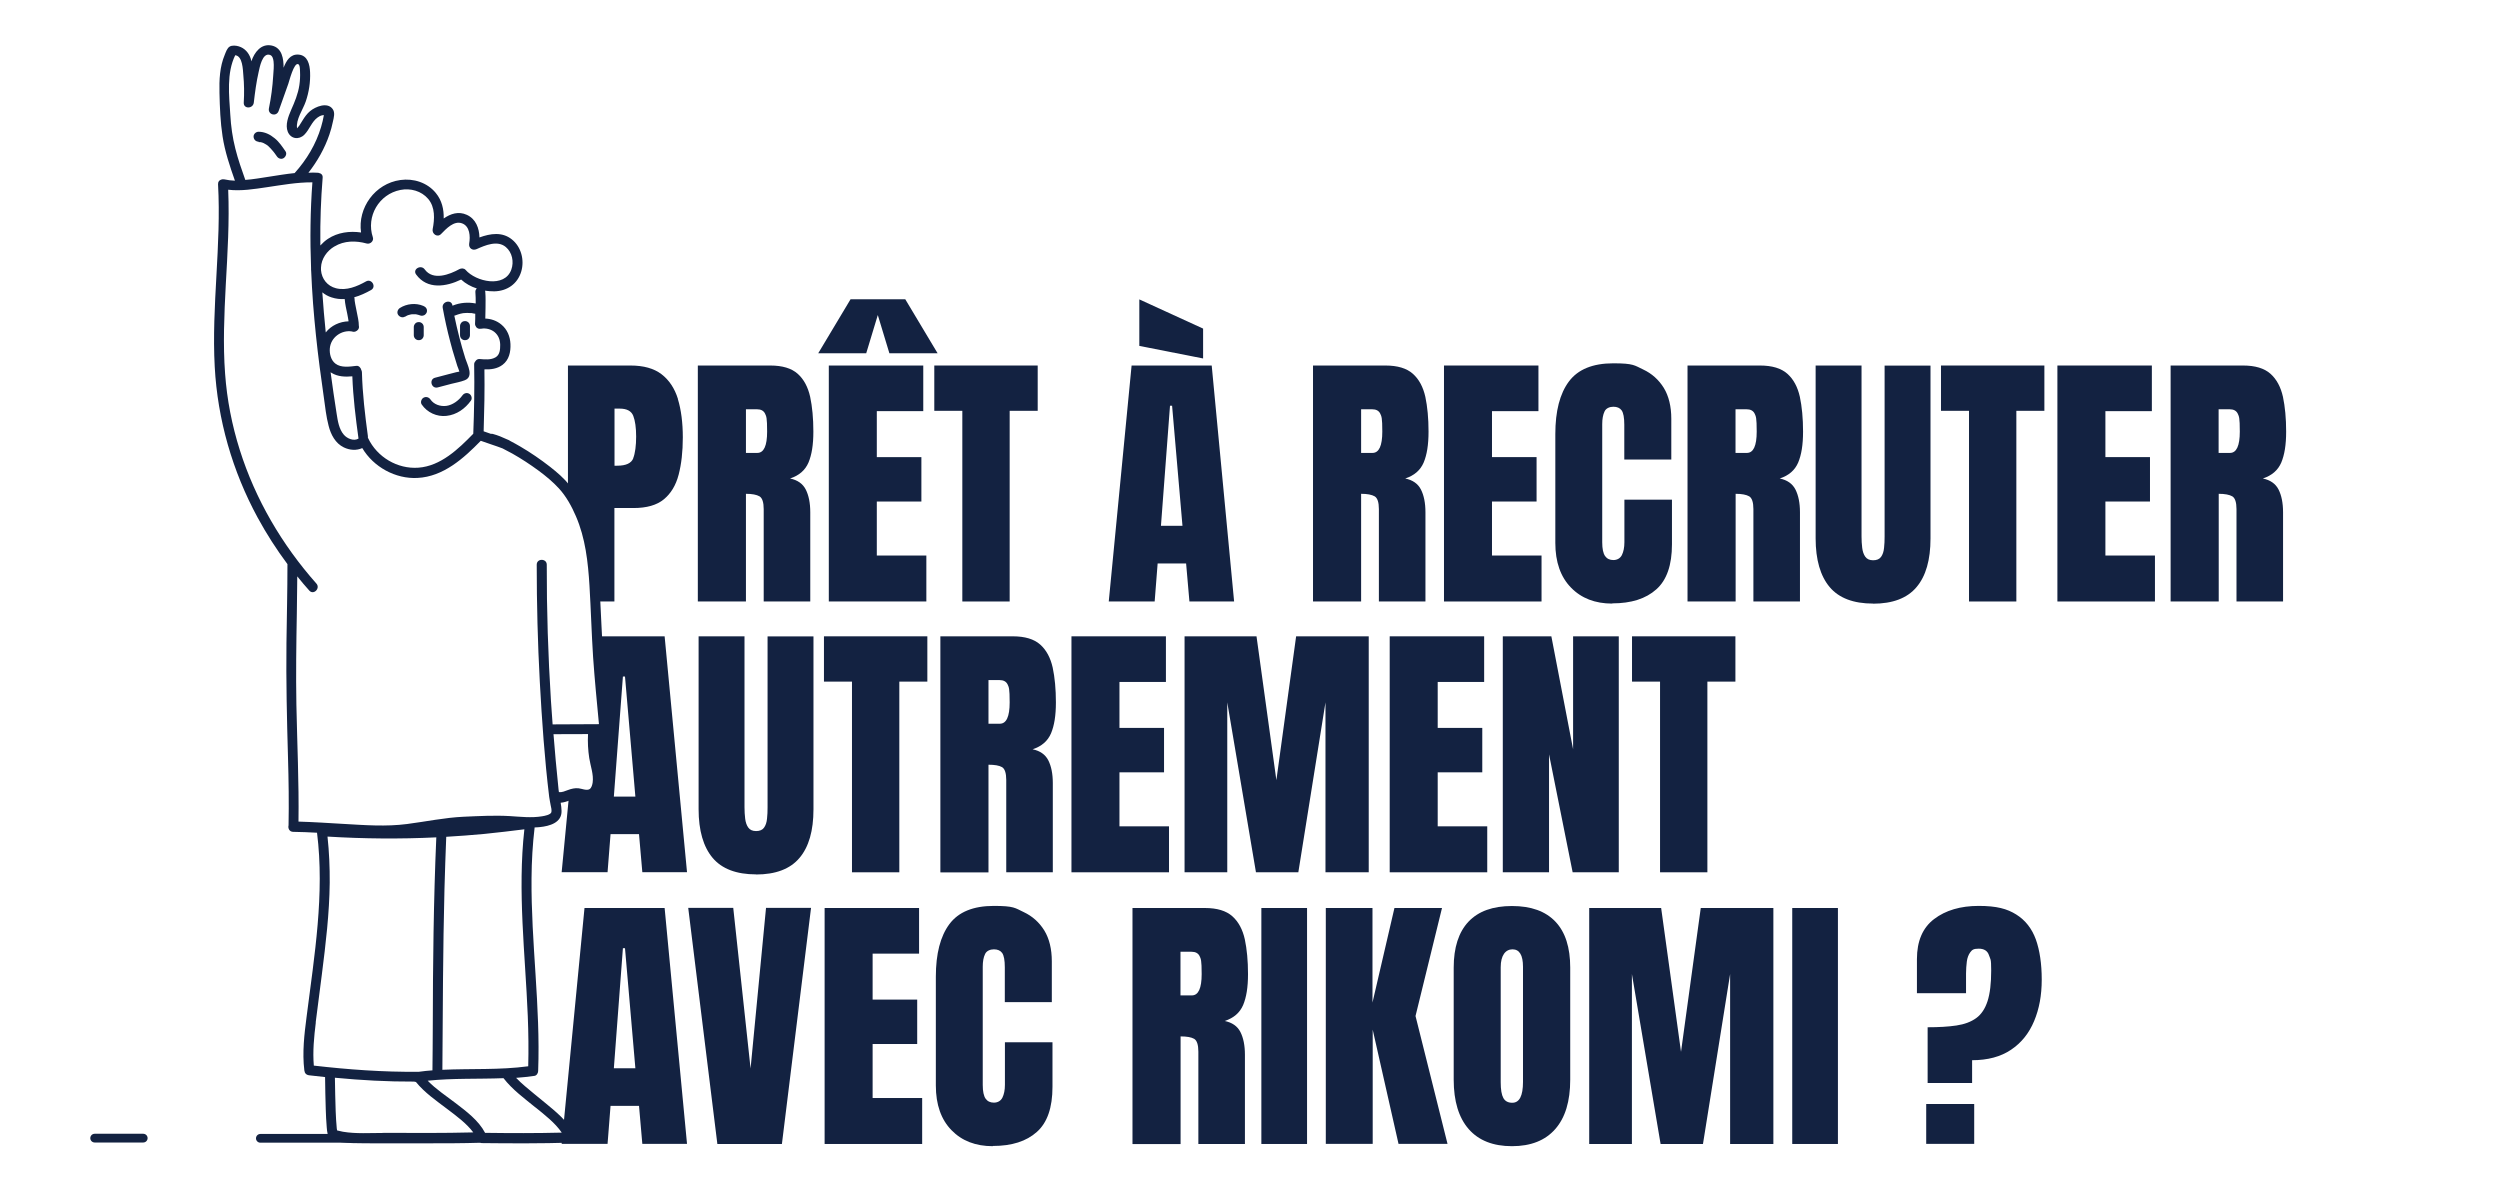
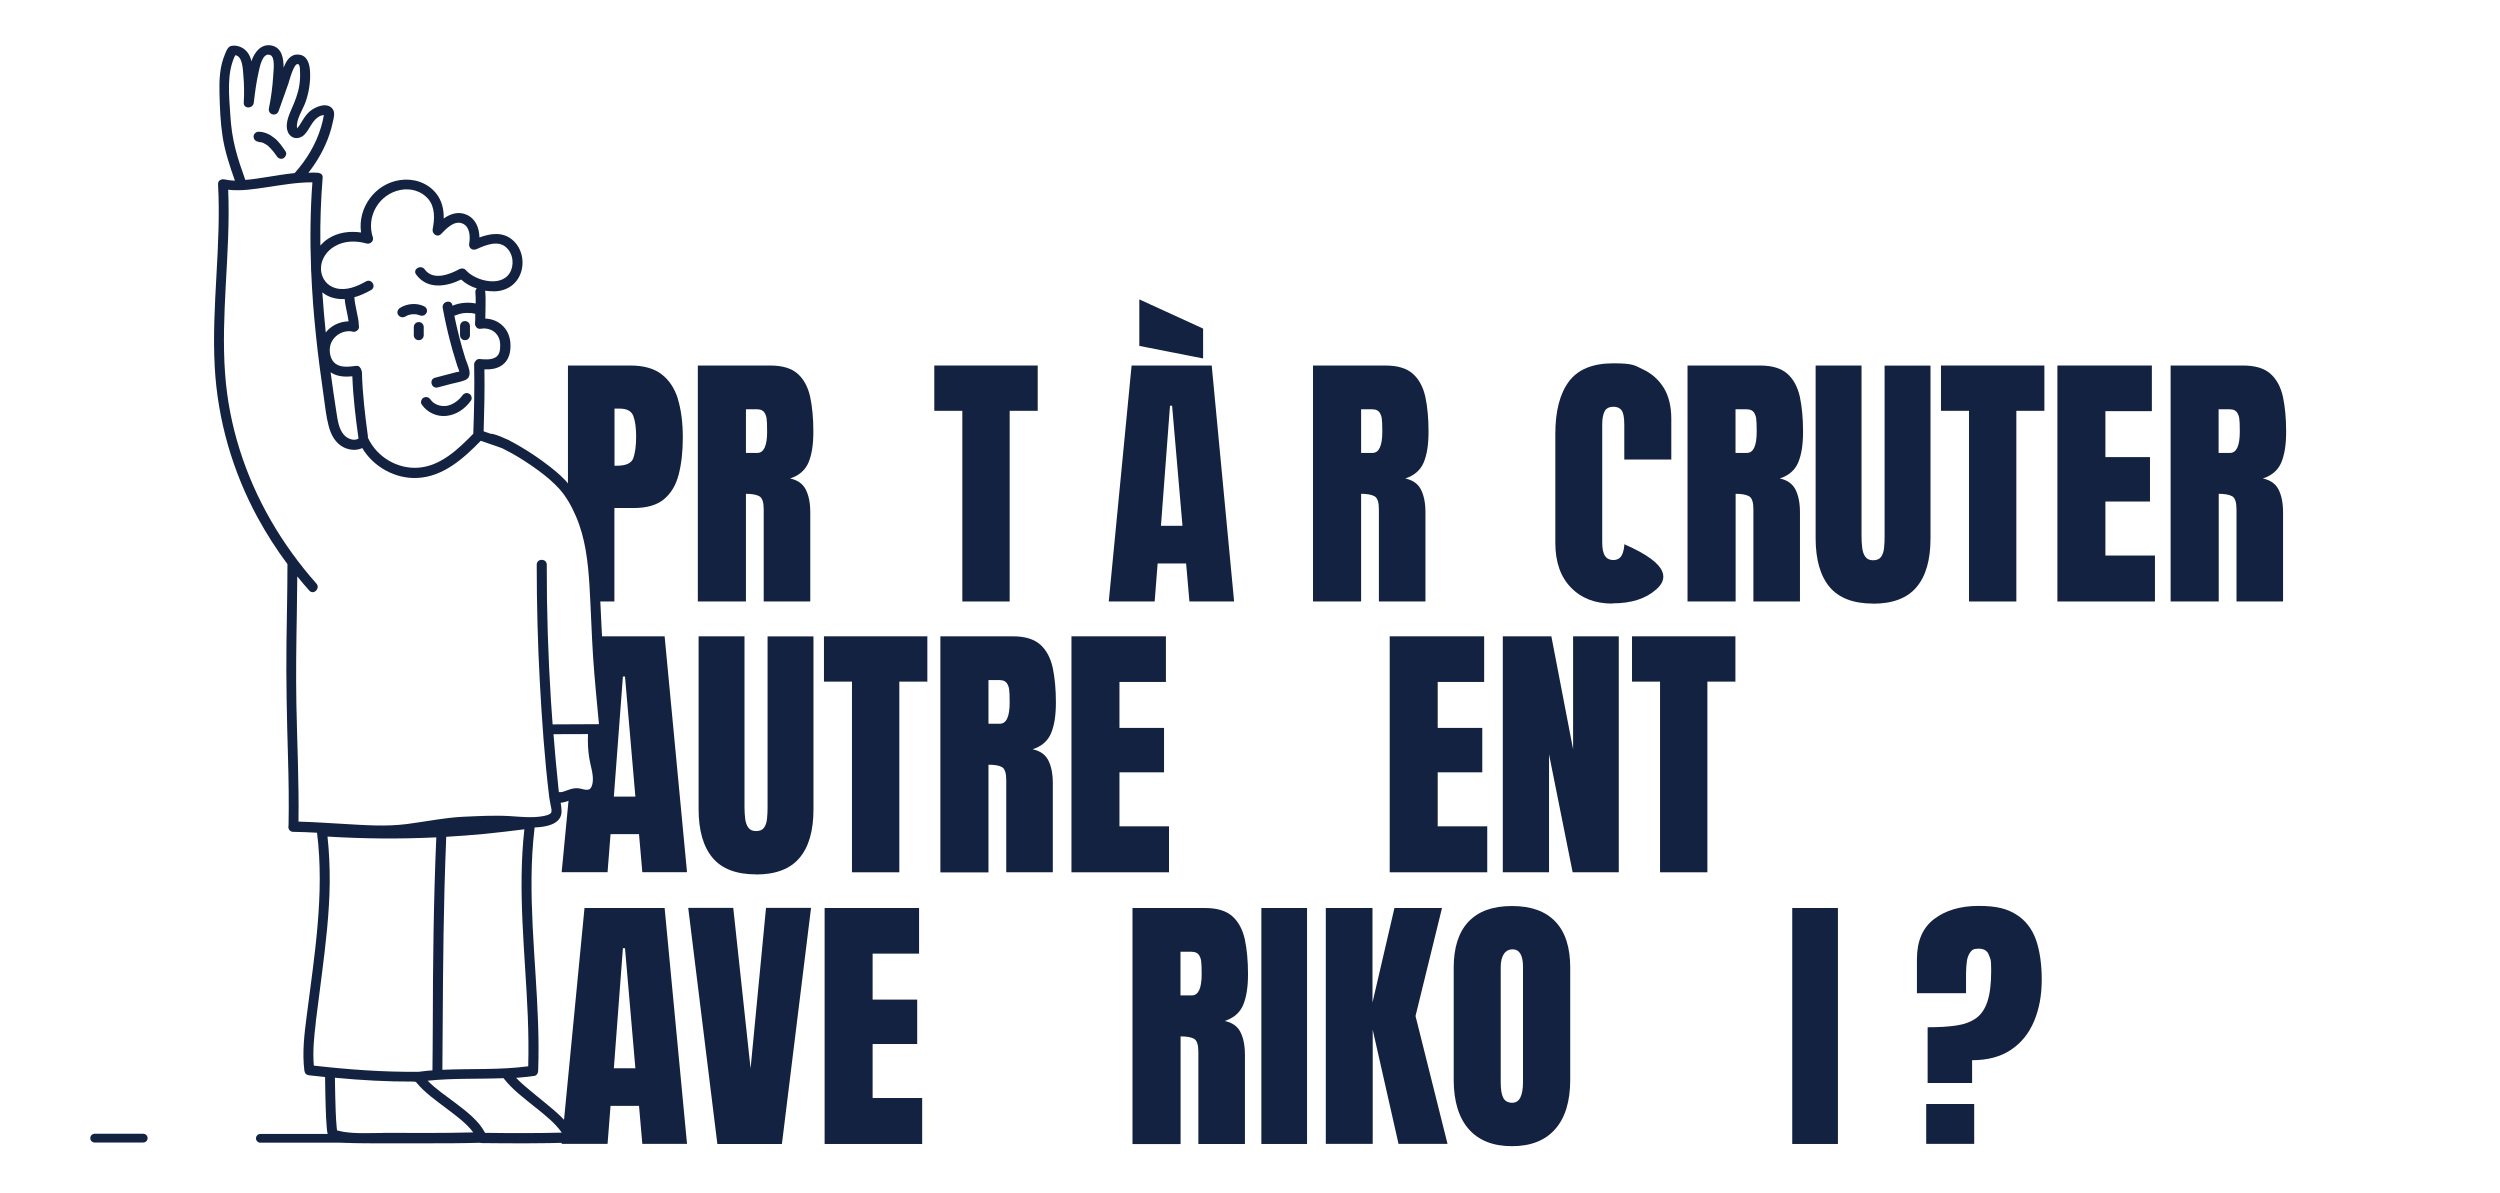
<svg xmlns="http://www.w3.org/2000/svg" width="859" height="410" viewBox="0 0 859 410" fill="none">
  <path d="M207.394 227.539C206.788 219.207 206.522 210.876 206.067 202.582C205.612 194.175 204.816 185.578 201.745 177.663C200.229 173.763 198.219 169.976 195.603 166.643C193.745 164.257 191.356 162.25 189.006 160.395C185.745 157.857 182.333 155.509 178.769 153.426C177.631 152.745 176.418 152.101 175.205 151.457C175.053 151.344 174.901 151.23 174.674 151.154C174.522 151.078 174.371 151.041 174.219 150.965C172.626 150.207 171.034 149.564 169.366 149.109C169.138 149.033 168.911 149.033 168.683 149.071C167.849 148.806 167.015 148.503 166.181 148.2C166.408 141.119 166.56 134.037 166.446 126.917C168.645 126.993 170.844 126.728 172.664 125.364C174.939 123.66 175.508 120.896 175.394 118.207C175.281 115.632 174.295 113.17 172.247 111.504C170.655 110.178 168.721 109.535 166.75 109.459C166.75 108.247 166.826 107.035 166.826 105.823C166.826 104.006 166.901 102.188 166.75 100.37C166.75 100.219 166.712 100.029 166.636 99.878C167.698 100.029 168.797 100.105 169.821 100.105C174.219 100.029 177.859 97.568 179.11 93.25C180.247 89.388 179.11 84.843 175.887 82.268C172.551 79.579 168.494 80.223 164.74 81.586C164.664 78.405 163.527 75.262 160.418 73.823C157.536 72.497 154.806 73.444 152.456 75.073C152.532 71.929 151.849 68.862 149.726 66.287C146.806 62.727 142.067 61.212 137.555 61.856C128.835 63.068 122.844 71.437 124.057 79.882C120.152 79.314 116.057 79.844 112.721 82.041C111.735 82.684 110.863 83.48 110.067 84.351C110.067 84.086 110.067 83.783 110.067 83.518C109.991 76.019 110.256 68.521 110.863 61.061C110.939 60.114 110.37 59.584 109.688 59.47C109.536 59.394 109.347 59.356 109.157 59.356C108.095 59.281 107.034 59.281 105.972 59.356C109.043 55.418 111.546 51.025 113.176 46.253C113.669 44.814 114.086 43.299 114.389 41.785C114.693 40.383 115.223 38.679 114.275 37.429C112.456 34.968 108.399 36.634 106.541 38.187C105.479 39.058 104.683 40.194 103.963 41.368C103.546 42.012 103.166 42.693 102.749 43.299C102.636 43.451 102.219 43.83 102.143 44.019C102.143 44.019 102.105 44.057 102.067 44.095C101.612 41.027 104.114 37.657 105.062 34.854C106.162 31.635 106.692 28.189 106.541 24.781C106.427 22.206 105.745 19.024 102.598 18.759C99.716 18.532 98.351 20.918 97.441 23.266C97.441 20.198 96.948 16.449 93.384 15.654C89.707 14.859 87.394 18.002 86.37 21.069C86.294 20.804 86.256 20.501 86.18 20.236C85.536 18.191 84.095 16.525 82.01 15.919C81.138 15.654 79.773 15.502 78.939 15.995C78.029 16.525 77.612 17.888 77.233 18.797C75.489 22.925 75.299 27.47 75.413 31.938C75.526 36.937 75.716 41.936 76.474 46.859C77.27 52.085 78.977 57.122 80.721 62.083C79.47 62.045 78.256 61.894 77.081 61.629C76.664 61.553 76.323 61.591 76.019 61.704C75.375 61.894 74.882 62.424 74.92 63.295C76.095 84.237 72.645 105.104 73.782 126.046C74.768 144.186 79.849 161.871 88.531 177.853C91.564 183.42 94.977 188.759 98.768 193.834C98.768 193.91 98.768 193.986 98.768 194.061C98.768 202.999 98.541 211.936 98.427 220.874C98.275 234.052 98.579 247.156 98.958 260.334C99.185 268.098 99.299 275.861 99.147 283.587C98.882 284.571 99.413 285.821 100.74 285.821C103.47 285.859 106.2 285.973 108.929 286.124C111.583 307.18 108.019 328.35 105.365 349.216C104.569 355.389 103.811 361.562 104.569 367.773C104.683 368.795 105.252 369.363 106.275 369.477C108.095 369.704 109.915 369.893 111.697 370.083C111.697 370.121 111.697 370.159 111.697 370.234C111.735 373.832 111.811 377.43 111.925 381.027C112.001 383.148 112.076 385.269 112.266 387.352C112.418 388.829 112.418 390.533 113.82 391.366C115.792 392.54 118.825 392.654 121.062 392.767C123.299 392.843 125.574 392.805 127.811 392.843C134.143 392.843 140.437 392.881 146.769 392.843C152.835 392.843 158.901 392.843 164.968 392.654C165.157 392.729 165.385 392.767 165.612 392.767C175.773 392.881 185.897 392.919 196.058 392.616C196.134 392.616 196.21 392.616 196.247 392.616C196.247 392.616 196.285 392.616 196.323 392.616C196.399 392.616 196.437 392.616 196.513 392.578C196.589 392.578 196.702 392.54 196.778 392.502C196.816 392.502 196.892 392.502 196.93 392.426C197.726 391.972 197.916 391.063 197.612 390.268C197.612 390.23 197.574 390.154 197.537 390.116C195.375 385.42 190.901 381.898 186.996 378.679C184.797 376.862 182.56 375.082 180.399 373.226C179.337 372.317 178.314 371.37 177.328 370.348C179.451 370.196 181.536 369.969 183.66 369.666C184.418 369.553 184.911 368.682 184.911 368C185.745 345.884 182.446 323.881 182.636 301.765C182.674 295.933 183.015 290.101 183.698 284.306C184.304 284.306 184.873 284.231 185.48 284.193C188.778 283.852 193.063 282.716 192.949 278.626C192.949 277.679 192.797 276.77 192.646 275.823C194.92 275.672 197.006 274.119 199.356 274.612C200.949 274.952 202.541 275.217 204.058 274.46C205.271 273.816 206.105 272.68 206.598 271.393C207.698 268.477 206.902 265.22 206.295 262.304C205.612 259.009 205.385 255.752 205.537 252.42C206.257 252.42 207.015 252.42 207.736 252.42C208.608 252.42 209.556 251.624 209.442 250.715C208.721 243.066 207.963 235.416 207.394 227.766V227.539ZM114.92 84.692C118.257 82.647 122.313 82.647 125.991 83.669C127.204 84.01 128.531 82.798 128.114 81.548C125.726 74.391 130.2 66.703 137.593 65.264C141.043 64.582 144.797 65.605 147.11 68.332C149.574 71.21 149.347 75.262 148.664 78.746C148.361 80.337 150.257 81.738 151.546 80.412C153.29 78.632 155.944 75.716 158.75 76.739C161.48 77.724 161.631 81.283 161.214 83.669C160.949 85.222 162.314 86.244 163.754 85.601C166.712 84.275 170.92 82.457 173.802 84.881C176.001 86.737 176.645 89.956 175.698 92.607C173.423 99.082 163.489 96.81 159.963 92.72C159.47 92.152 158.522 92.114 157.878 92.455C154.503 94.311 148.816 96.545 145.934 92.569C144.645 90.789 141.65 92.493 142.977 94.311C146.806 99.575 153.29 98.552 158.446 96.053C159.963 97.454 161.821 98.477 163.83 99.12C163.527 99.423 163.299 99.84 163.337 100.294C163.451 101.62 163.451 102.945 163.451 104.271C160.835 103.778 158.105 103.968 155.603 104.99C155.565 104.99 155.527 105.028 155.489 105.066C155.489 104.99 155.489 104.952 155.451 104.877C155.034 102.718 151.735 103.627 152.115 105.785C152.835 109.686 153.669 113.549 154.693 117.374C155.186 119.305 155.716 121.199 156.323 123.092C156.588 123.963 156.854 124.834 157.119 125.705C157.309 126.235 157.65 126.993 157.84 127.675C157.423 127.788 156.93 127.864 156.702 127.902C155.868 128.129 155.034 128.318 154.2 128.546C152.607 128.962 151.053 129.379 149.46 129.795C147.337 130.363 148.209 133.658 150.37 133.128C151.963 132.711 153.517 132.295 155.11 131.878C156.588 131.499 158.219 131.234 159.66 130.666C162.92 129.454 160.607 125.402 159.887 123.13C158.37 118.283 157.119 113.397 156.096 108.436C156.209 108.436 156.361 108.436 156.475 108.361C157.043 108.133 157.65 107.944 158.219 107.793C158.522 107.717 158.825 107.641 159.129 107.603C159.129 107.603 159.167 107.603 159.205 107.603C159.356 107.603 159.508 107.603 159.66 107.565C160.266 107.527 160.835 107.49 161.442 107.565C161.555 107.565 161.707 107.565 161.821 107.565C161.897 107.565 162.01 107.565 162.086 107.565C162.276 107.565 162.276 107.565 162.01 107.565C162.01 107.565 162.844 107.717 162.92 107.755C163.034 107.755 163.186 107.793 163.299 107.793C163.299 108.967 163.299 110.103 163.224 111.277C163.224 111.655 163.375 112.034 163.603 112.337C163.603 112.337 163.603 112.337 163.603 112.375C163.944 112.754 164.399 113.019 164.892 112.981C164.968 112.981 165.044 112.943 165.119 112.943C165.195 112.943 165.271 112.943 165.385 112.943C166.939 112.678 168.683 113.094 169.897 114.079C171.262 115.215 171.83 116.73 171.868 118.472C171.868 120.1 171.754 121.88 170.314 122.751C168.683 123.736 166.598 123.509 164.74 123.357C164.134 123.319 163.603 123.66 163.299 124.19C163.072 124.456 162.882 124.834 162.92 125.289C163.072 133.204 162.92 141.119 162.617 149.033C157.498 154.297 151.432 160.129 143.773 160.698C136.569 161.228 129.555 157.062 126.484 150.548C126.484 150.51 126.408 150.435 126.408 150.397C126.408 150.207 126.408 150.056 126.408 149.867C125.422 142.558 124.55 135.324 124.361 127.94C124.361 127.599 124.247 127.334 124.133 127.106C123.982 126.349 123.261 125.592 122.465 125.705C120.19 125.97 117.233 126.463 115.261 124.948C113.707 123.774 113.176 121.577 113.328 119.722C113.631 115.897 117.384 113.284 120.948 113.89C121.138 113.965 121.366 114.041 121.593 114.003C122.01 114.003 122.351 113.852 122.655 113.625C122.958 113.397 123.185 113.132 123.299 112.716C123.375 112.489 123.375 112.223 123.299 111.958C123.299 110.368 122.882 108.701 122.579 107.149C122.389 106.24 122.2 105.369 122.048 104.46C121.972 104.081 121.896 103.703 121.858 103.286C121.858 103.21 121.858 103.172 121.858 103.097C121.858 102.945 121.858 102.794 121.821 102.68C121.821 102.491 121.783 102.339 121.707 102.15C123.754 101.582 125.688 100.673 127.508 99.65C129.441 98.552 127.697 95.598 125.764 96.697C122.655 98.439 119.053 99.953 115.451 99.044C112.456 98.287 110.522 95.788 110.294 92.796C110.294 92.493 110.294 92.19 110.294 91.925C110.408 88.895 112.342 86.207 114.882 84.692H114.92ZM118.446 102.756C118.56 104.46 118.977 106.164 119.318 107.83C119.47 108.701 119.659 109.535 119.773 110.406C116.74 110.481 113.783 111.845 111.925 114.231C111.47 109.648 111.053 105.066 110.749 100.446C111.659 101.203 112.721 101.809 113.934 102.188C115.413 102.68 116.929 102.832 118.408 102.756H118.446ZM121.062 129.303C121.328 136.498 122.2 143.58 123.185 150.7C121.555 151.684 119.28 150.7 118.143 149.374C116.475 147.443 116.057 144.64 115.678 142.217C114.92 137.445 114.238 132.673 113.593 127.902C113.707 127.978 113.82 128.053 113.934 128.129C116.095 129.454 118.636 129.53 121.1 129.303H121.062ZM80.872 18.987C83.375 19.29 83.451 23.948 83.602 25.727C83.906 28.909 83.944 32.09 83.754 35.271C83.64 37.505 86.939 37.429 87.204 35.271C87.621 31.711 88.076 28.189 88.873 24.705C89.214 23.228 90.124 17.964 92.778 18.873C93.65 19.176 93.877 20.236 93.991 21.069C94.18 22.66 93.991 24.364 93.877 25.993C93.65 29.78 93.157 33.529 92.399 37.24C91.981 39.399 94.977 40.232 95.735 38.149C96.835 35.006 97.972 31.9 99.072 28.757C99.375 27.924 101.005 21.334 102.484 22.054C103.128 22.357 103.053 24.099 103.091 24.591C103.166 26.144 103.091 27.697 102.863 29.249C102.408 32.279 101.271 35.006 100.019 37.808C99.072 40.005 97.934 42.883 98.882 45.269C99.906 47.768 102.711 48.147 104.569 46.291C106.351 44.511 107.072 41.822 109.157 40.346C109.612 40.005 110.143 39.739 110.674 39.626L111.091 39.55C111.166 39.55 111.242 39.55 111.28 39.588C111.053 40.951 110.711 42.277 110.332 43.602C108.588 49.51 105.365 54.888 101.233 59.47C98.2 59.773 95.166 60.303 92.171 60.758C89.631 61.136 86.977 61.629 84.285 61.818C83.034 58.296 81.782 54.736 80.872 51.101C79.887 47.238 79.356 43.375 79.128 39.399C78.711 32.771 77.801 25.084 80.835 18.949L80.872 18.987ZM152.001 367.545C152.152 346.83 152.19 326.153 152.721 305.438C152.873 299.455 153.1 293.509 153.328 287.525C157.688 287.26 162.01 286.957 166.371 286.541C170.996 286.086 175.584 285.518 180.172 284.95C177.783 306.309 180.475 327.744 181.347 349.14C181.574 354.897 181.65 360.615 181.499 366.371C171.717 367.697 161.821 367.129 151.963 367.583L152.001 367.545ZM108.474 351.299C109.157 345.77 109.877 340.279 110.598 334.75C111.925 324.298 113.176 313.845 113.29 303.317C113.328 298.015 113.1 292.714 112.531 287.45C125.005 288.207 137.479 288.321 149.915 287.715C148.968 309.49 148.74 331.304 148.702 353.117C148.702 358.002 148.626 362.887 148.588 367.773C147.034 367.886 145.479 368.038 143.925 368.265C143.811 368.265 143.735 368.265 143.622 368.265C131.603 368.379 119.735 367.508 107.83 366.144C107.413 361.221 107.906 356.26 108.512 351.337L108.474 351.299ZM131.678 389.283C127.129 389.283 122.351 389.624 117.839 388.866C117.195 388.753 116.588 388.601 115.982 388.45C115.906 388.45 115.868 388.45 115.83 388.412C115.754 387.92 115.792 388.261 115.716 387.73C115.527 385.761 115.413 383.792 115.337 381.785C115.185 377.96 115.147 374.135 115.072 370.31C124.133 371.181 133.195 371.673 142.332 371.635C142.484 371.711 142.674 371.749 142.901 371.749C145.896 375.46 149.991 378.263 153.783 381.141C156.816 383.451 160.266 385.95 162.617 389.094C152.304 389.359 141.991 389.283 131.716 389.245L131.678 389.283ZM184.039 380.535C187.148 383.072 190.674 385.761 193.025 389.169C184.228 389.397 175.47 389.359 166.674 389.245C164.437 384.966 160.19 381.823 156.475 378.982C153.328 376.559 149.764 374.249 146.958 371.332C155.603 370.424 164.323 370.802 173.006 370.461C176.039 374.4 180.209 377.43 184.001 380.535H184.039ZM189.461 279.118C189.044 279.989 187.186 280.33 186.238 280.481C182.598 281.087 178.769 280.633 175.129 280.406C169.897 280.103 164.513 280.406 159.28 280.633C152.721 280.936 146.351 282.299 139.868 283.132C132.626 284.079 125.309 283.511 118.067 283.095C112.911 282.792 107.716 282.451 102.56 282.299C102.749 268.893 102.105 255.487 101.839 242.081C101.65 231.629 101.801 221.176 101.991 210.724C102.067 206.483 102.105 202.279 102.143 198.038C103.47 199.704 104.835 201.332 106.275 202.923C107.754 204.589 110.181 202.128 108.702 200.499C96.91 187.207 87.735 171.566 82.389 154.6C79.697 146.08 77.991 137.331 77.346 128.432C76.588 118.283 77.043 108.058 77.574 97.908C78.18 87.002 78.863 76.095 78.408 65.188C82.806 65.719 87.394 64.961 91.754 64.317C96.91 63.56 102.105 62.613 107.337 62.651C106.617 72.46 106.503 82.268 106.882 92.114C106.882 92.304 106.882 92.493 106.882 92.682C106.882 92.834 106.92 92.985 106.92 93.137C107.072 96.848 107.299 100.559 107.565 104.271C108.133 111.58 108.892 118.851 109.839 126.122C110.294 129.644 110.787 133.128 111.28 136.612C111.735 139.831 112.076 143.164 112.911 146.307C113.669 149.299 115.223 152.328 118.143 153.729C120.19 154.714 122.503 154.865 124.475 153.957C128.304 160.432 135.887 164.636 143.47 164.219C152.342 163.765 159.28 157.516 165.195 151.457C167.66 152.366 170.2 153.123 172.664 154.07C173.802 154.638 174.939 155.244 176.039 155.85C179.186 157.63 182.181 159.599 185.063 161.72C187.527 163.538 189.954 165.545 192.039 167.817C194.541 170.544 196.437 173.99 197.878 177.36C201.138 184.859 202.048 193.115 202.541 201.181C203.034 209.399 203.262 217.617 203.793 225.835C204.323 233.522 205.082 241.172 205.802 248.822C200.494 248.822 195.186 248.86 189.878 248.898C189.688 246.209 189.499 243.52 189.309 240.831C188.323 225.266 187.83 209.626 187.868 194.023C187.868 191.827 184.418 191.789 184.418 194.023C184.418 207.467 184.759 220.911 185.48 234.317C186.2 247.496 187.11 260.713 188.702 273.816C188.816 274.763 189.044 275.672 189.195 276.619C189.347 277.3 189.688 278.55 189.385 279.194L189.461 279.118ZM202.466 260.486C202.883 263.175 204.02 266.129 203.641 268.855C203.527 269.613 203.262 270.749 202.541 271.165C201.556 271.733 199.887 270.976 198.826 270.862C197.537 270.711 196.323 271.014 195.11 271.468C194.124 271.809 193.101 272.339 192.039 272.15C192.001 271.885 191.963 271.582 191.925 271.317C191.584 267.946 191.243 264.576 190.939 261.243C190.674 258.252 190.409 255.26 190.181 252.268C194.124 252.268 198.105 252.268 202.048 252.23C201.897 254.995 202.048 257.759 202.466 260.486Z" fill="#132241" />
  <path d="M145.593 115.177V112.375C145.593 111.92 145.404 111.466 145.1 111.163C144.797 110.86 144.304 110.633 143.887 110.671C143.432 110.671 142.977 110.822 142.674 111.163C142.37 111.504 142.181 111.92 142.181 112.375V115.177C142.181 115.632 142.37 116.086 142.674 116.389C142.977 116.692 143.47 116.919 143.887 116.881C144.342 116.881 144.797 116.73 145.1 116.389C145.404 116.048 145.593 115.632 145.593 115.177Z" fill="#132241" />
  <path d="M161.479 112.034C161.479 111.58 161.29 111.125 160.987 110.822C160.683 110.519 160.19 110.292 159.773 110.33C159.318 110.33 158.863 110.481 158.56 110.822C158.257 111.163 158.067 111.58 158.067 112.034V115.177C158.067 115.632 158.257 116.086 158.56 116.389C158.863 116.692 159.356 116.919 159.773 116.881C160.228 116.881 160.683 116.73 160.987 116.389C161.29 116.048 161.479 115.632 161.479 115.177V112.034Z" fill="#132241" />
  <path d="M139.11 108.853C139.337 108.702 139.603 108.55 139.868 108.436C139.868 108.436 139.944 108.436 139.944 108.399C140.096 108.361 140.209 108.285 140.361 108.247C140.588 108.171 140.854 108.096 141.081 108.058C141.195 108.058 141.309 108.058 141.423 107.982C141.461 107.982 141.536 107.982 141.574 107.982C141.878 107.982 142.143 107.982 142.446 107.982C142.56 107.982 142.674 107.982 142.788 107.982C142.788 107.982 142.863 107.982 142.901 107.982C143.47 108.096 144.001 108.247 144.532 108.436C144.911 108.588 145.517 108.436 145.859 108.247C146.2 108.02 146.541 107.641 146.655 107.225C146.769 106.77 146.731 106.278 146.465 105.899C146.2 105.483 145.859 105.293 145.442 105.104C142.863 104.006 139.716 104.346 137.404 105.823C136.645 106.316 136.266 107.376 136.797 108.171C137.29 108.929 138.352 109.307 139.148 108.777L139.11 108.853Z" fill="#132241" />
  <path d="M145.517 136.65C144.759 137.104 144.38 138.24 144.911 138.998C146.769 141.724 150.105 143.277 153.404 142.898C156.892 142.52 159.811 140.437 161.821 137.634C162.352 136.877 161.972 135.703 161.214 135.286C160.342 134.794 159.394 135.135 158.863 135.892C157.574 137.672 155.489 139.149 153.442 139.452C151.318 139.755 149.043 138.96 147.906 137.256C147.375 136.498 146.389 136.158 145.555 136.65H145.517Z" fill="#132241" />
  <path d="M88.873 48.828C89.062 48.828 89.214 48.828 89.403 48.828C89.479 48.828 89.555 48.828 89.669 48.866C89.858 48.904 90.048 48.98 90.2 49.018C90.275 49.018 90.389 49.093 90.465 49.131C90.465 49.131 90.465 49.131 90.503 49.131C90.579 49.131 90.692 49.207 90.503 49.131C90.692 49.245 91.375 49.624 91.451 49.661C91.527 49.699 91.792 49.851 91.906 49.965C91.792 49.889 91.83 49.927 91.906 49.965C91.981 50.04 92.057 50.116 92.133 50.154C92.74 50.684 93.271 51.328 93.802 51.934C93.877 52.01 93.915 52.085 93.991 52.161C94.105 52.312 94.219 52.502 94.37 52.653C94.636 52.994 94.863 53.373 95.129 53.714C95.621 54.471 96.645 54.85 97.479 54.32C98.2 53.827 98.655 52.767 98.086 51.972C96.986 50.381 95.887 48.715 94.37 47.503C92.778 46.177 90.92 45.269 88.835 45.269C87.925 45.269 87.091 46.064 87.128 46.973C87.166 47.919 87.887 48.677 88.835 48.677L88.873 48.828Z" fill="#132241" />
  <path d="M232.949 137.104C231.812 133.431 229.916 130.591 227.3 128.584C224.684 126.576 221.12 125.592 216.608 125.592H195.148V167.363C195.565 167.59 195.906 168.007 196.02 168.65C196.285 170.127 196.627 171.566 196.968 173.043C197.992 173.46 198.333 174.672 198.067 175.619C203.603 183.42 204.475 192.622 204.589 201.976C204.778 202.582 204.968 203.15 205.12 203.756C205.309 204.476 205.082 205.233 204.589 205.763C204.589 206.066 204.589 206.369 204.589 206.672H211.11V174.558H217.707C222.181 174.558 225.669 173.574 228.096 171.566C230.523 169.559 232.229 166.757 233.177 163.121C234.124 159.486 234.617 155.206 234.617 150.283C234.617 145.36 234.049 140.778 232.911 137.104H232.949ZM217.594 157.479C216.911 159.183 215.053 160.016 212.058 160.016H211.148V140.399H212.93C215.394 140.399 216.949 141.232 217.594 142.899C218.238 144.565 218.579 146.951 218.579 150.018C218.579 153.086 218.238 155.774 217.556 157.479H217.594Z" fill="#132241" />
  <path d="M239.774 206.672V125.592H264.684C268.816 125.592 271.963 126.539 274.087 128.432C276.21 130.326 277.613 132.977 278.371 136.347C279.091 139.755 279.471 143.732 279.471 148.314C279.471 152.896 278.902 156.267 277.802 158.918C276.665 161.569 274.58 163.386 271.471 164.409C274.011 164.939 275.831 166.189 276.854 168.196C277.878 170.203 278.409 172.816 278.409 175.997V206.672H262.409V174.937C262.409 172.589 261.916 171.112 260.968 170.544C259.982 169.976 258.428 169.673 256.305 169.673V206.672H239.887H239.774ZM256.305 155.623H260.21C262.447 155.623 263.584 153.199 263.584 148.314C263.584 143.429 263.319 143.088 262.864 142.103C262.371 141.119 261.461 140.626 260.096 140.626H256.305V155.661V155.623Z" fill="#132241" />
-   <path d="M281.139 121.388L292.248 102.832H311.054L322.163 121.388H305.594L301.613 108.247L297.632 121.388H281.063H281.139ZM284.779 206.672V125.592H317.234V141.27H301.272V157.062H316.589V172.324H301.272V190.88H318.295V206.672H284.779Z" fill="#132241" />
  <path d="M330.656 206.672V141.157H321.025V125.592H356.552V141.157H346.921V206.672H330.694H330.656Z" fill="#132241" />
  <path d="M380.969 206.672L388.817 125.592H416.344L424.04 206.672H408.685L407.547 193.607H397.765L396.742 206.672H380.969ZM413.386 123.168L391.471 118.851V102.87L413.386 112.905V123.168ZM398.903 180.655H406.296L402.732 139.415H402.012L398.903 180.655Z" fill="#132241" />
  <path d="M451.149 206.672V125.592H476.059C480.192 125.592 483.339 126.539 485.462 128.432C487.586 130.326 488.988 132.977 489.747 136.347C490.467 139.755 490.846 143.732 490.846 148.314C490.846 152.896 490.278 156.267 489.178 158.918C488.041 161.569 485.955 163.386 482.846 164.409C485.387 164.939 487.206 166.189 488.23 168.196C489.254 170.203 489.785 172.816 489.785 175.997V206.672H473.785V174.937C473.785 172.589 473.292 171.112 472.344 170.544C471.358 169.976 469.804 169.673 467.68 169.673V206.672H451.263H451.149ZM467.68 155.623H471.586C473.823 155.623 474.96 153.199 474.96 148.314C474.96 143.429 474.695 143.088 474.24 142.103C473.747 141.119 472.837 140.626 471.472 140.626H467.68V155.661V155.623Z" fill="#132241" />
-   <path d="M496.154 206.672V125.592H528.609V141.27H512.647V157.062H527.965V172.324H512.647V190.88H529.671V206.672H496.154Z" fill="#132241" />
-   <path d="M553.974 207.392C548.098 207.392 543.358 205.574 539.794 201.901C536.23 198.265 534.41 193.115 534.41 186.563V149.147C534.41 141.27 535.965 135.249 539.074 131.083C542.183 126.917 547.264 124.834 554.316 124.834C561.368 124.834 561.595 125.554 564.591 126.955C567.586 128.356 569.937 130.477 571.681 133.28C573.387 136.082 574.259 139.642 574.259 143.883V157.895H558.107V145.928C558.107 143.505 557.804 141.876 557.197 141.005C556.591 140.172 555.643 139.755 554.354 139.755C553.065 139.755 551.813 140.286 551.32 141.384C550.79 142.482 550.524 143.921 550.524 145.739V186.336C550.524 188.57 550.865 190.161 551.51 191.07C552.155 191.979 553.102 192.433 554.354 192.433C555.605 192.433 556.704 191.865 557.273 190.729C557.842 189.593 558.145 188.116 558.145 186.298V171.68H574.486V187.018C574.486 194.137 572.704 199.325 569.103 202.507C565.501 205.726 560.496 207.316 554.012 207.316L553.974 207.392Z" fill="#132241" />
+   <path d="M553.974 207.392C548.098 207.392 543.358 205.574 539.794 201.901C536.23 198.265 534.41 193.115 534.41 186.563V149.147C534.41 141.27 535.965 135.249 539.074 131.083C542.183 126.917 547.264 124.834 554.316 124.834C561.368 124.834 561.595 125.554 564.591 126.955C567.586 128.356 569.937 130.477 571.681 133.28C573.387 136.082 574.259 139.642 574.259 143.883V157.895H558.107V145.928C558.107 143.505 557.804 141.876 557.197 141.005C556.591 140.172 555.643 139.755 554.354 139.755C553.065 139.755 551.813 140.286 551.32 141.384C550.79 142.482 550.524 143.921 550.524 145.739V186.336C550.524 188.57 550.865 190.161 551.51 191.07C552.155 191.979 553.102 192.433 554.354 192.433C555.605 192.433 556.704 191.865 557.273 190.729C557.842 189.593 558.145 188.116 558.145 186.298V171.68V187.018C574.486 194.137 572.704 199.325 569.103 202.507C565.501 205.726 560.496 207.316 554.012 207.316L553.974 207.392Z" fill="#132241" />
  <path d="M579.833 206.672V125.592H604.743C608.875 125.592 612.022 126.539 614.146 128.432C616.269 130.326 617.672 132.977 618.43 136.347C619.15 139.755 619.529 143.732 619.529 148.314C619.529 152.896 618.961 156.267 617.861 158.918C616.724 161.569 614.638 163.386 611.529 164.409C614.07 164.939 615.89 166.189 616.913 168.196C617.937 170.203 618.468 172.816 618.468 175.997V206.672H602.468V174.937C602.468 172.589 601.975 171.112 601.027 170.544C600.041 169.976 598.487 169.673 596.363 169.673V206.672H579.946H579.833ZM596.326 155.623H600.231C602.468 155.623 603.605 153.199 603.605 148.314C603.605 143.429 603.34 143.088 602.885 142.103C602.392 141.119 601.482 140.626 600.117 140.626H596.326V155.661V155.623Z" fill="#132241" />
  <path d="M643.605 207.392C636.857 207.392 631.852 205.498 628.667 201.711C625.482 197.924 623.852 192.319 623.852 184.973V125.592H639.624V184.329C639.624 185.692 639.7 186.98 639.852 188.229C640.004 189.479 640.345 190.502 640.914 191.297C641.482 192.092 642.354 192.509 643.605 192.509C644.857 192.509 645.767 192.13 646.335 191.335C646.904 190.539 647.245 189.517 647.359 188.267C647.511 187.018 647.549 185.692 647.549 184.367V125.63H663.321V185.01C663.321 192.395 661.729 197.962 658.506 201.749C655.321 205.536 650.316 207.43 643.568 207.43L643.605 207.392Z" fill="#132241" />
  <path d="M676.553 206.672V141.157H666.923V125.592H702.449V141.157H692.819V206.672H676.591H676.553Z" fill="#132241" />
  <path d="M706.923 206.672V125.592H739.378V141.27H723.416V157.062H738.734V172.324H723.416V190.88H740.44V206.672H706.923Z" fill="#132241" />
  <path d="M745.824 206.672V125.592H770.734C774.867 125.592 778.014 126.539 780.137 128.432C782.26 130.326 783.663 132.977 784.421 136.347C785.142 139.755 785.521 143.732 785.521 148.314C785.521 152.896 784.952 156.267 783.853 158.918C782.715 161.569 780.63 163.386 777.521 164.409C780.061 164.939 781.881 166.189 782.905 168.196C783.928 170.203 784.459 172.816 784.459 175.997V206.672H768.459V174.937C768.459 172.589 767.966 171.112 767.018 170.544C766.033 169.976 764.478 169.673 762.355 169.673V206.672H745.938H745.824ZM762.317 155.623H766.222C768.459 155.623 769.597 153.199 769.597 148.314C769.597 143.429 769.331 143.088 768.876 142.103C768.383 141.119 767.473 140.626 766.108 140.626H762.317V155.661V155.623Z" fill="#132241" />
  <path d="M228.361 218.639H204.854C206.598 222.578 206.333 227.539 206.143 231.667C206.03 234.015 205.84 236.363 205.802 238.748C205.802 240.225 205.878 241.664 205.84 243.103C206.522 243.331 207.091 243.861 207.281 244.543C207.546 245.641 207.736 246.777 207.508 247.875C207.205 249.39 205.878 250.412 204.323 250.337C205.726 254.313 205.233 259.047 204.665 263.061C204.665 263.288 204.589 263.478 204.551 263.705C206.067 265.939 206.674 268.931 205.233 271.393C203.338 274.574 199.319 274.195 196.134 274.157C195.868 274.157 195.641 274.119 195.451 274.044L192.987 299.682H208.759L209.783 286.617H219.565L220.703 299.682H236.058L228.361 218.601V218.639ZM210.921 273.703L214.03 232.462H214.75L218.314 273.703H210.921Z" fill="#132241" />
  <path d="M259.793 300.439C253.044 300.439 248.039 298.546 244.855 294.759C241.67 290.972 240.039 285.367 240.039 278.02V218.639H255.812V277.376C255.812 278.739 255.888 280.027 256.039 281.277C256.191 282.526 256.532 283.549 257.101 284.344C257.67 285.14 258.542 285.556 259.793 285.556C261.044 285.556 261.954 285.177 262.523 284.382C263.092 283.587 263.433 282.564 263.547 281.315C263.698 280.065 263.736 278.739 263.736 277.414V218.677H279.509V278.058C279.509 285.442 277.916 291.009 274.694 294.796C271.509 298.584 266.504 300.477 259.755 300.477L259.793 300.439Z" fill="#132241" />
  <path d="M292.741 299.72V234.204H283.111V218.639H318.637V234.204H309.006V299.72H292.779H292.741Z" fill="#132241" />
  <path d="M323.111 299.72V218.639H348.021C352.154 218.639 355.301 219.586 357.424 221.479C359.547 223.373 360.95 226.024 361.708 229.394C362.429 232.803 362.808 236.779 362.808 241.361C362.808 245.944 362.239 249.314 361.139 251.965C360.002 254.616 357.917 256.434 354.808 257.456C357.348 257.986 359.168 259.236 360.192 261.243C361.215 263.25 361.746 265.864 361.746 269.045V299.72H345.746V267.984C345.746 265.636 345.253 264.159 344.305 263.591C343.319 263.023 341.765 262.758 339.642 262.758V299.757H323.225L323.111 299.72ZM339.642 248.67H343.547C345.784 248.67 346.921 246.247 346.921 241.361C346.921 236.476 346.656 236.135 346.201 235.151C345.708 234.166 344.798 233.674 343.433 233.674H339.642V248.708V248.67Z" fill="#132241" />
  <path d="M368.154 299.72V218.639H400.609V234.318H384.647V250.109H399.964V265.371H384.647V283.928H401.67V299.72H368.154Z" fill="#132241" />
-   <path d="M407.016 299.72V218.639H431.737L438.562 268.06L445.348 218.639H470.296V299.72H455.434V241.324L446.107 299.72H431.547L421.689 241.324V299.72H407.016Z" fill="#132241" />
  <path d="M477.5 299.72V218.639H509.955V234.318H493.993V250.109H509.311V265.371H493.993V283.928H511.017V299.72H477.5Z" fill="#132241" />
  <path d="M516.363 299.72V218.639H533.046L540.515 257.456V218.639H556.212V299.72H540.363L532.249 259.198V299.72H516.401H516.363Z" fill="#132241" />
  <path d="M570.392 299.72V234.204H560.761V218.639H596.287V234.204H586.657V299.72H570.43H570.392Z" fill="#132241" />
  <path d="M228.361 311.99H200.835L193.556 387.276C193.593 387.276 193.631 387.276 193.669 387.276C196.361 387.276 196.361 391.442 193.669 391.442C190.977 391.442 193.328 391.442 193.139 391.366L192.987 393.032H208.759L209.783 379.967H219.565L220.703 393.032H236.058L228.361 311.952V311.99ZM210.921 367.053L214.03 325.812H214.75L218.314 367.053H210.921Z" fill="#132241" />
  <path d="M246.485 393.07L236.475 311.952H251.945L257.897 367.129L263.205 311.952H278.675L268.665 393.07H246.523H246.485Z" fill="#132241" />
  <path d="M283.338 393.07V311.99H315.793V327.668H299.831V343.46H315.149V358.722H299.831V377.278H316.855V393.07H283.338Z" fill="#132241" />
-   <path d="M341.12 393.828C335.243 393.828 330.504 392.01 326.94 388.336C323.376 384.701 321.556 379.551 321.556 372.999V335.583C321.556 327.706 323.111 321.685 326.22 317.519C329.329 313.353 334.409 311.27 341.461 311.27C348.514 311.27 348.741 311.99 351.736 313.391C354.732 314.792 357.082 316.913 358.827 319.715C360.533 322.518 361.405 326.078 361.405 330.319V344.331H345.253V332.364C345.253 329.94 344.95 328.312 344.343 327.441C343.736 326.608 342.789 326.191 341.499 326.191C340.21 326.191 338.959 326.721 338.466 327.82C337.935 328.918 337.67 330.357 337.67 332.175V372.772C337.67 375.006 338.011 376.597 338.656 377.506C339.3 378.414 340.248 378.869 341.499 378.869C342.751 378.869 343.85 378.301 344.419 377.165C344.988 376.029 345.291 374.552 345.291 372.734V358.116H361.632V373.453C361.632 380.573 359.85 385.761 356.248 388.942C352.646 392.161 347.642 393.752 341.158 393.752L341.12 393.828Z" fill="#132241" />
  <path d="M389.121 393.07V311.99H414.031C418.163 311.99 421.31 312.937 423.434 314.83C425.557 316.724 426.96 319.374 427.718 322.745C428.438 326.153 428.817 330.13 428.817 334.712C428.817 339.294 428.249 342.665 427.149 345.316C426.012 347.967 423.926 349.784 420.817 350.807C423.358 351.337 425.178 352.587 426.201 354.594C427.225 356.601 427.756 359.214 427.756 362.395V393.07H411.756V361.335C411.756 358.987 411.263 357.51 410.315 356.942C409.329 356.374 407.775 356.109 405.651 356.109V393.108H389.234L389.121 393.07ZM405.614 342.021H409.519C411.756 342.021 412.893 339.597 412.893 334.712C412.893 329.827 412.628 329.486 412.173 328.501C411.68 327.517 410.77 327.024 409.405 327.024H405.614V342.059V342.021Z" fill="#132241" />
  <path d="M433.405 393.07V311.99H449.102V393.07H433.405Z" fill="#132241" />
  <path d="M455.547 393.07V311.99H471.585V344.483L479.13 311.99H495.472L486.372 349.103L497.368 393.032H480.533L471.661 353.799V393.032H455.51L455.547 393.07Z" fill="#132241" />
  <path d="M519.51 393.828C513.027 393.828 508.06 391.858 504.647 387.958C501.235 384.057 499.491 378.377 499.491 370.992V332.478C499.491 325.547 501.197 320.283 504.572 316.686C507.984 313.088 512.951 311.308 519.51 311.308C526.069 311.308 531.036 313.088 534.448 316.686C537.861 320.283 539.529 325.547 539.529 332.478V370.992C539.529 378.377 537.823 384.057 534.373 387.958C530.96 391.858 525.993 393.828 519.51 393.828ZM519.624 378.907C522.088 378.907 523.301 376.521 523.301 371.749V332.175C523.301 328.198 522.088 326.191 519.7 326.191C517.311 326.191 515.643 328.236 515.643 332.326V371.863C515.643 374.4 515.946 376.18 516.553 377.278C517.159 378.377 518.183 378.907 519.586 378.907H519.624Z" fill="#132241" />
-   <path d="M546.05 393.07V311.99H570.771L577.596 361.411L584.382 311.99H609.33V393.07H594.468V334.674L585.141 393.07H570.581L560.723 334.674V393.07H546.05Z" fill="#132241" />
  <path d="M615.814 393.07V311.99H631.51V393.07H615.814Z" fill="#132241" />
  <path d="M662.335 372.128V352.966C666.165 352.966 669.463 352.776 672.231 352.36C674.999 351.943 677.236 351.11 679.018 349.822C680.8 348.535 682.089 346.565 682.923 343.99C683.757 341.377 684.174 337.893 684.174 333.5C684.174 329.107 683.909 329.751 683.416 328.236C682.923 326.721 681.748 325.964 679.89 325.964C678.032 325.964 677.615 326.381 676.971 327.214C676.364 328.047 675.947 329.145 675.795 330.433C675.644 331.72 675.53 333.084 675.53 334.523V341.264H658.658V329.562C658.658 323.351 660.629 318.769 664.572 315.777C668.516 312.785 673.634 311.27 679.852 311.27C686.07 311.27 689.634 312.255 692.781 314.224C695.928 316.193 698.165 319.072 699.53 322.821C700.857 326.57 701.54 331.19 701.54 336.606C701.54 342.021 700.667 346.679 698.923 350.845C697.179 355.011 694.563 358.305 690.999 360.691C687.473 363.077 682.999 364.289 677.615 364.289V372.128H662.26H662.335ZM661.843 393.032V379.323H678.336V393.032H661.843Z" fill="#132241" />
  <line x1="132.855" y1="391.129" x2="89.456" y2="391.129" stroke="#132241" stroke-width="3" stroke-linecap="round" />
  <line x1="49.217" y1="391.062" x2="32.524" y2="391.062" stroke="#132241" stroke-width="3" stroke-linecap="round" />
</svg>